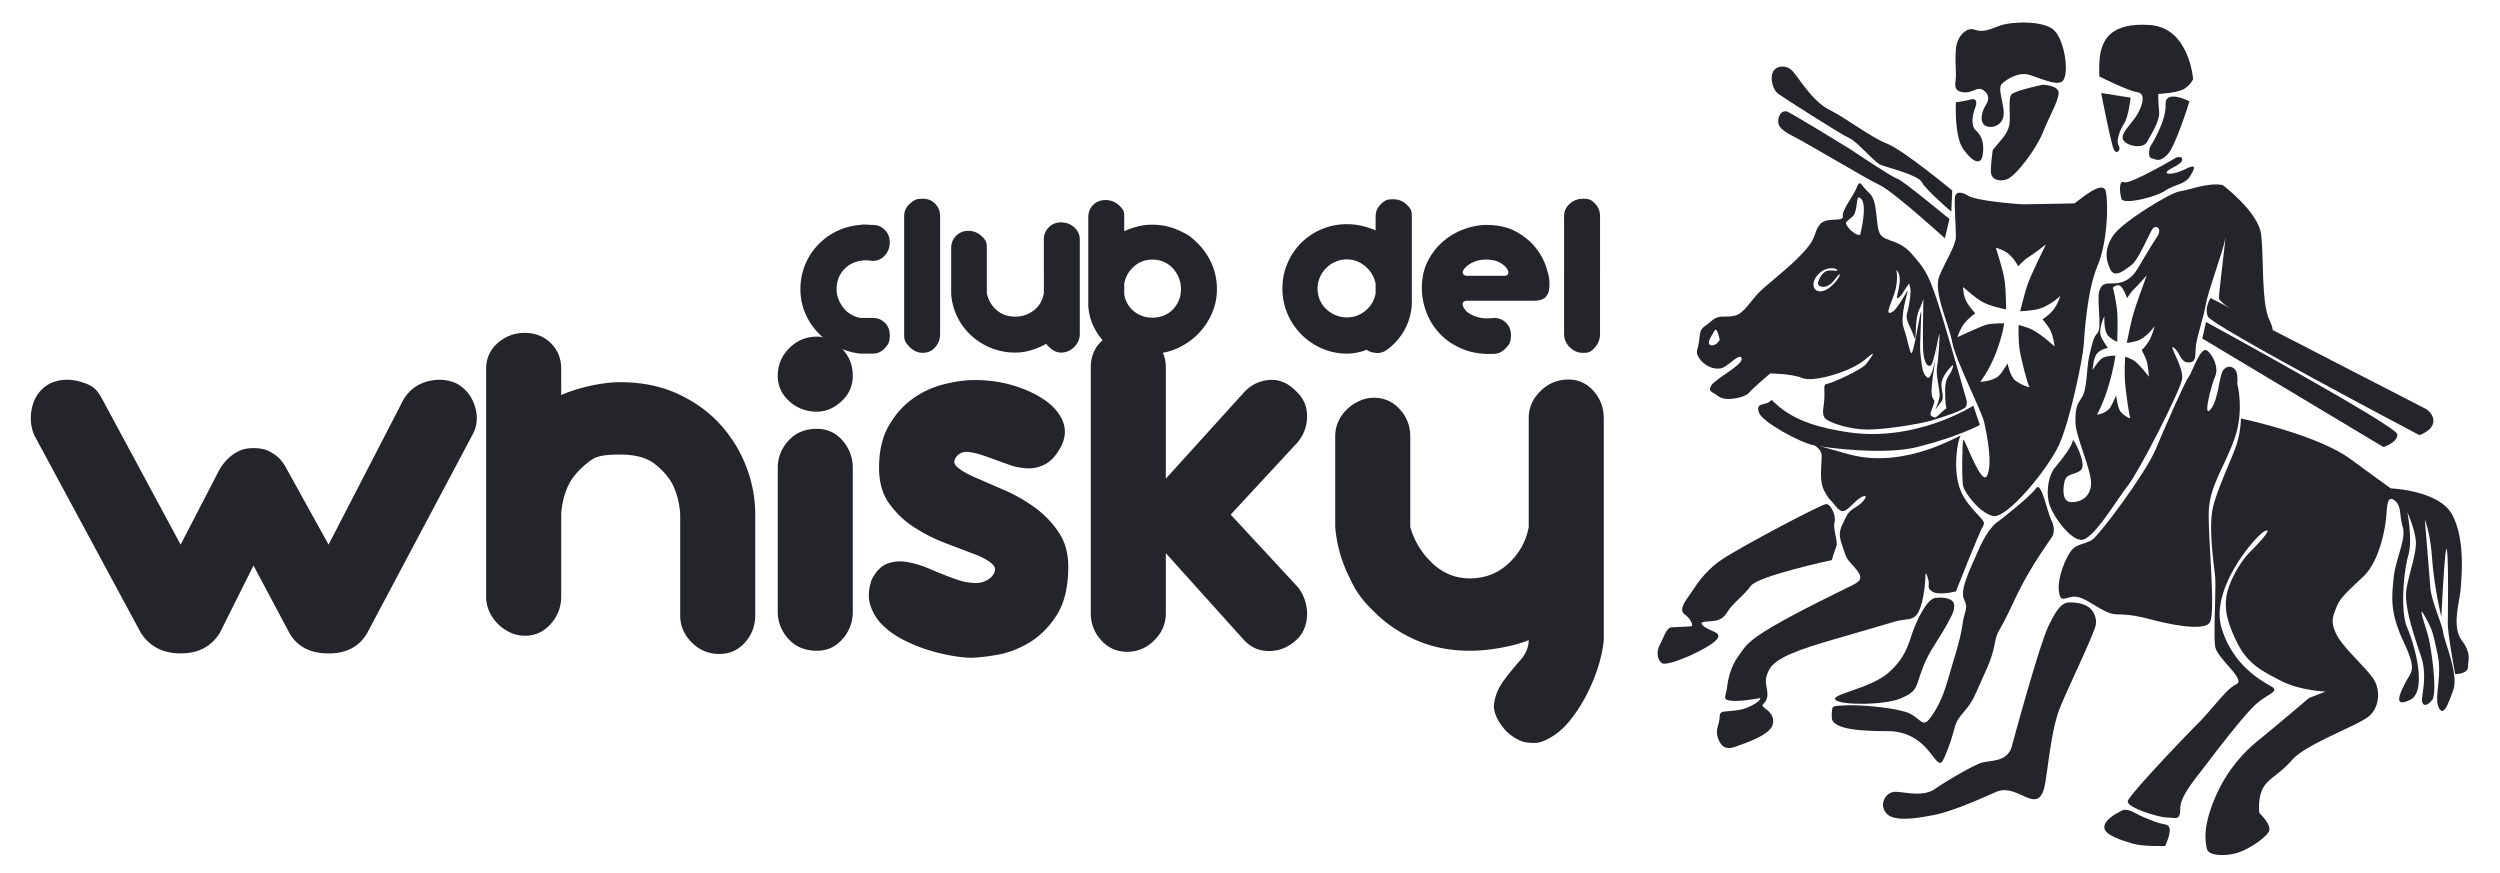
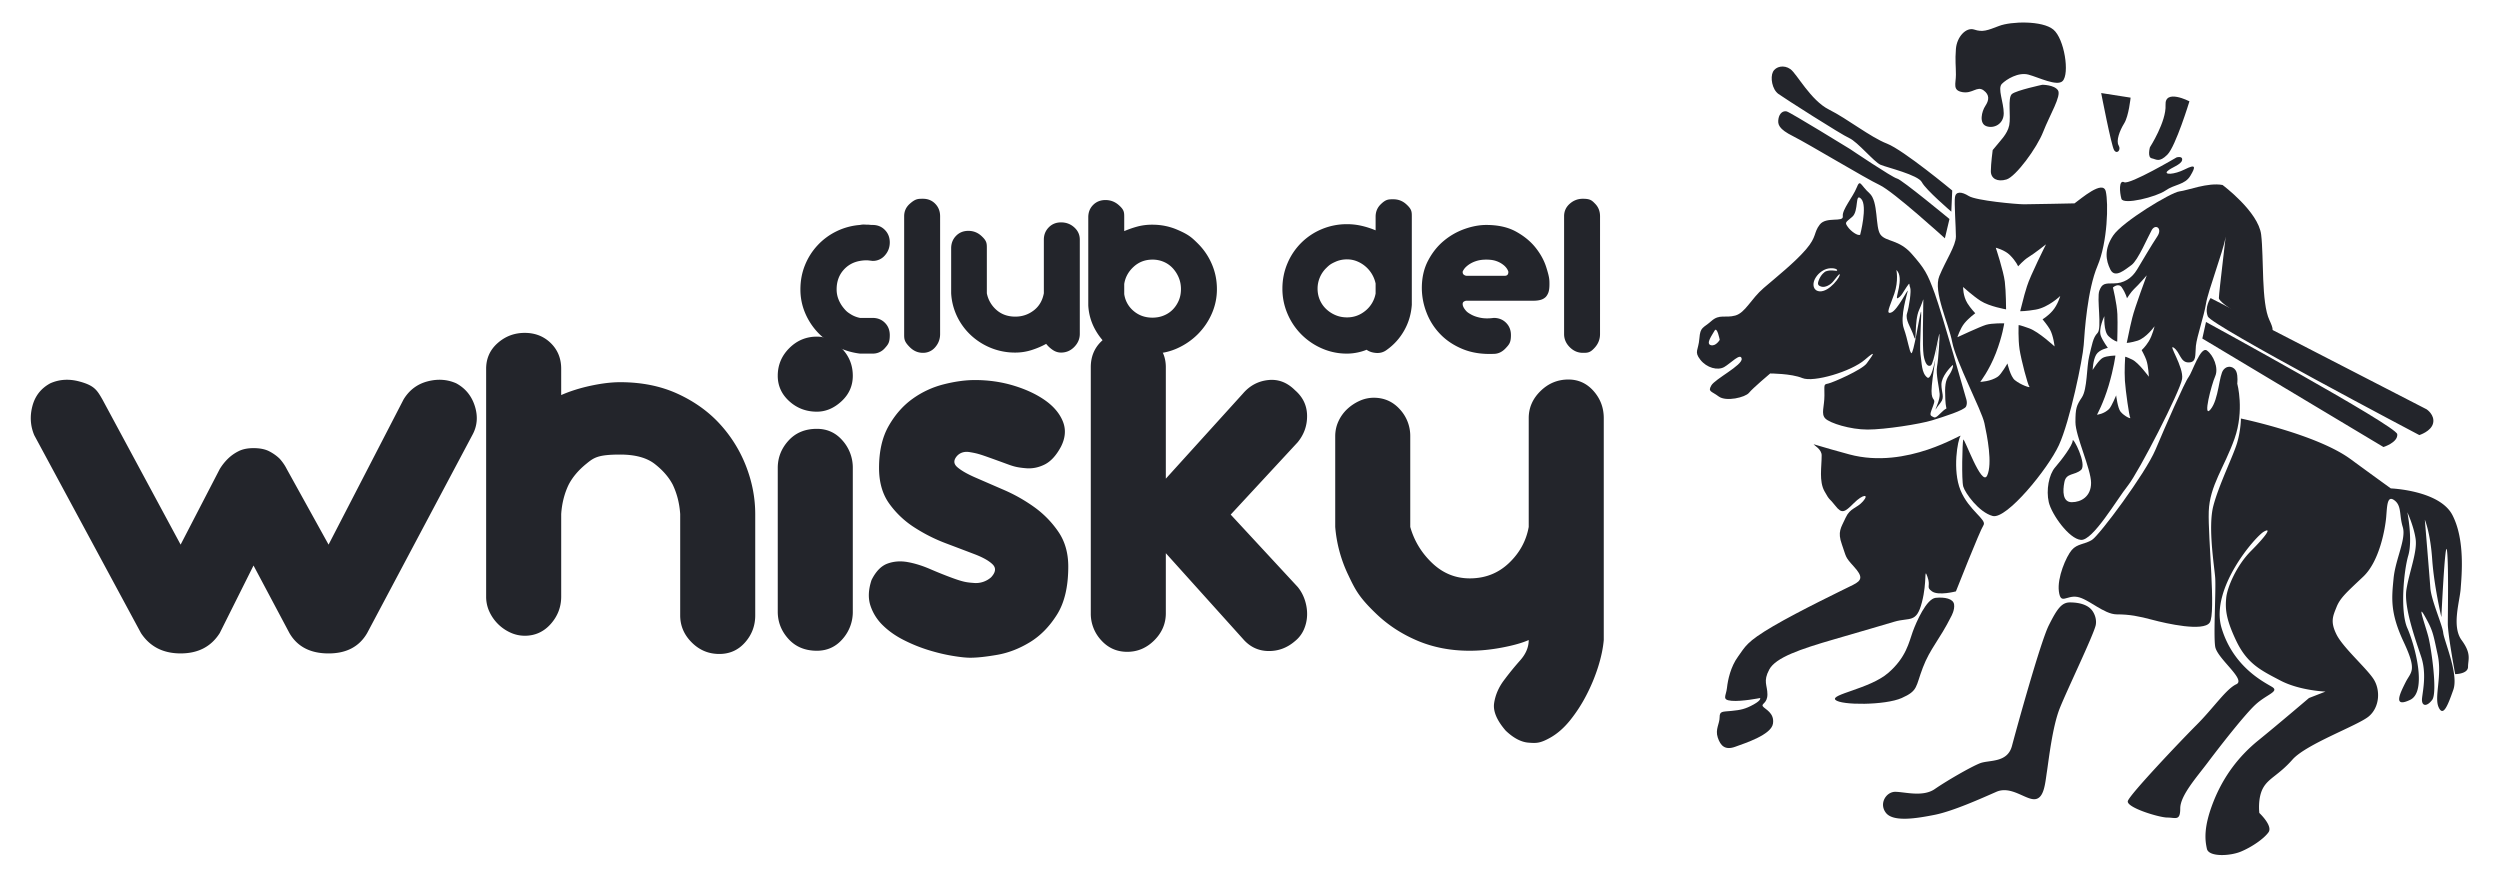
<svg xmlns="http://www.w3.org/2000/svg" viewBox="0 0 313.432 109.433">
  <g fill="#23252b">
    <path d="M249.83 18.812c.921-1.152 1.843-1.96 2.074-3.112.23-1.154-.23-3.458.345-3.92.577-.461 3.805-1.153 3.805-1.153s1.498 0 1.959.692c.46.691-1.037 3.112-1.844 5.187s-3.458 5.649-4.611 5.994c-1.153.347-1.96-.115-1.96-1.038 0-.922.231-2.65.231-2.65" />
    <path d="M258.59 10.166c.911-.91.23-5.302-1.153-6.456-1.383-1.152-5.303-1.037-6.801-.46-1.499.576-2.075.806-3.113.46-1.037-.345-2.19.922-2.305 2.422-.115 1.498 0 2.074 0 3.227s-.46 1.96.807 2.19c1.268.232 1.844-.806 2.651-.23.808.576.692 1.268.23 1.96-.46.691-.806 2.19.117 2.535.922.347 2.19-.23 2.19-1.613s-.808-3.113-.231-3.689c.576-.577 2.075-1.499 3.343-1.153s3.573 1.499 4.264.807" />
-     <path d="M245.218 12.818s-.23 4.265.922 5.879 2.191 2.074 2.42.806c.231-1.267.002-2.42-.806-3.112-.808-.691-.347-2.306-.115-2.882.23-.576.23-1.267-.577-1.037s-1.844.346-1.844.346M274.958 9.935s-.46-6.455-5.418-6.8c-4.956-.346-5.763 1.96-6.11 3.112-.345 1.153-.23 3.342-.23 3.342s3.69 1.845 4.727 1.96c1.037.116.807 1.384.115 2.652-.691 1.267-2.305 2.536-1.844 3.342.461.808 2.536 1.154 2.997.232.46-.923 1.614-2.537 1.499-3.805s-.116-2.19-.116-2.19 2.536-.115 3.343-.69c.807-.578 1.037-1.155 1.037-1.155" />
    <path d="M274.497 12.703s-1.728 5.648-2.766 6.685c-1.037 1.037-1.384.576-1.96.461s-.23-1.383-.23-1.383 2.074-3.228 1.96-5.302c-.116-2.075 2.996-.461 2.996-.461M263.43 11.665l3.69.577s-.23 2.304-.806 3.226-1.038 2.192-.693 2.768-.23 1.152-.575.576c-.348-.576-1.615-7.147-1.615-7.147M272.884 19.734s-5.879 3.459-6.57 3.113c-.693-.347-.577 1.268-.347 2.074.231.807 4.38-.23 5.533-1.037s2.421-.691 3.112-1.845.692-1.499-.69-.807c-1.384.692-2.651.692-2.191.23.462-.46 1.73-.805 1.844-1.382.116-.577-.691-.346-.691-.346M280.491 48.091s.922 3.344-.345 6.916c-1.268 3.574-3.113 5.88-3.228 9.108-.115 3.226.923 12.795.115 13.947-.806 1.153-5.418.116-7.147-.346-1.729-.46-2.88-.691-4.496-.691-1.613 0-3.572-1.96-4.955-2.19-1.385-.23-2.076 1.037-2.307-.691-.23-1.73.922-4.38 1.614-5.188.693-.806 1.615-.692 2.537-1.268s6.685-8.3 7.954-11.297c1.267-2.997 3.688-8.53 4.15-9.106.46-.577 1.498-3.92 2.305-3.343.806.576 1.499 2.19 1.037 3.227-.46 1.037-1.614 5.418-.576 4.15 1.038-1.269 1.038-4.265 1.614-4.956s1.383-.346 1.613.23.115 1.498.115 1.498M304.238 51.32l-27.09-13.95s-.806 1.153-.345 2.307 26.513 14.87 26.513 14.87 1.499-.462 1.73-1.499-.808-1.728-.808-1.728M298.82 56.045s1.845-.577 1.73-1.614-23.978-14.063-23.978-14.063l-.461 2.075zM244.757 23.884s-6.11-5.072-8.185-5.879-4.956-3.113-7.262-4.265c-2.305-1.153-4.034-4.496-4.842-5.073-.807-.576-1.844-.345-2.19.346s-.115 2.19.692 2.768c.807.576 7.839 5.071 8.877 5.533 1.037.46 3.111 2.996 3.918 3.342.807.345 4.726 1.268 5.187 2.191s3.69 3.688 3.69 3.688zM243.835 29.878S237.38 24 235.65 23.193c-1.729-.808-8.99-5.188-10.835-6.11s-1.96-1.499-1.845-2.19c.115-.692.576-1.038 1.037-.923s7.954 4.727 7.954 4.727 5.303 3.573 5.88 3.688c.576.115 6.57 5.072 6.57 5.072z" />
    <path d="M280.952 52.472s9.453 1.96 13.72 5.072a895 895 0 0 0 5.071 3.689s6.11.23 7.723 3.343 1.152 7.608 1.037 9.221c-.115 1.615-1.152 4.727.115 6.455 1.269 1.73.807 2.421.807 3.343s-1.613.923-1.613.923-.922-4.957-.922-6.34.115-7.839-.115-9.222-.693 8.415-.693 8.415-.922-3.918-1.152-7.262c-.232-3.344-.923-4.957-.923-4.957s.577 6.916.691 8.53c.117 1.614 1.5 4.611 1.615 5.65.116 1.037 1.96 5.186 1.268 7.145-.691 1.961-1.268 3.459-1.844 2.19-.577-1.267.461-3.918-.116-6.57-.575-2.651-.575-2.997-1.614-4.842-1.037-1.843.116 1.269.461 2.653.347 1.382 1.153 6.916.462 7.838s-1.384.807-1.268-.23c.116-1.039.576-3.113-.116-5.188-.691-2.076-2.19-6.225-1.844-8.414.346-2.192 1.383-4.727 1.153-6.341-.23-1.615-1.037-3.343-1.037-3.343s.691 3.458.115 5.418-1.037 7.031-.115 9.106 2.535 7.953.345 8.992c-2.19 1.038-1.267-.807-.576-2.19.692-1.384 1.498-1.384-.23-5.072-1.73-3.69-1.5-5.533-1.268-7.954.23-2.421 1.613-4.957 1.152-6.456-.46-1.498-.115-2.65-1.038-3.342-.92-.693-.92.691-1.036 2.074s-.808 5.533-2.883 7.492c-2.075 1.961-2.881 2.653-3.343 3.805-.46 1.152-.807 1.844 0 3.458s3.69 4.15 4.611 5.533c.923 1.383.807 3.573-.576 4.727-1.383 1.152-7.838 3.458-9.568 5.418s-2.997 2.304-3.688 3.573-.461 3.112-.461 3.112 1.728 1.614 1.152 2.42c-.576.809-2.075 1.846-3.459 2.422-1.382.576-4.034.691-4.264-.346-.23-1.039-.461-2.652.807-5.879 1.268-3.228 3.227-5.763 5.648-7.723s6.34-5.303 6.34-5.303l2.075-.808s-3.228-.114-5.649-1.381c-2.42-1.27-4.149-2.076-5.533-4.957-1.383-2.883-1.383-4.15-1.267-5.418.115-1.269 1.267-4.036 3.112-5.88s2.651-2.997 1.614-2.42c-1.038.576-6.8 7.146-5.303 12.103 1.498 4.956 5.418 6.802 6.34 7.377s-.691.923-2.075 2.192c-1.384 1.267-4.61 5.418-5.993 7.261-1.385 1.845-3.459 4.15-3.459 5.764s-.576 1.152-1.614 1.152c-1.037 0-5.187-1.267-4.956-2.074s6.57-7.493 8.644-9.568c2.076-2.074 3.69-4.495 4.957-5.071 1.269-.578-2.42-3.229-2.651-4.727s.116-7.146 0-8.646c-.115-1.499-.921-6.34-.23-8.99.692-2.652 2.535-6.342 2.996-7.956.461-1.613.461-2.996.461-2.996M262.74 78.409c-.346 1.383-3.574 8.068-4.497 10.375-.922 2.304-1.382 6.455-1.613 7.953-.23 1.499-.346 3.344-1.498 3.459s-2.998-1.73-4.842-.924c-1.844.809-5.418 2.422-7.723 2.883-2.306.46-5.188.922-6.11-.23s0-2.653 1.154-2.653c1.152 0 3.457.693 4.956-.345s4.495-2.766 5.648-3.227 3.458 0 4.034-2.19c.577-2.191 3.574-13.026 4.612-15.101s1.613-2.882 2.651-2.882 2.306.23 2.882 1.152.345 1.73.345 1.73" />
-     <path d="M257.321 67.227c-1.152 1.73-3.112 4.38-4.957 8.415-1.843 4.035-1.959 3.228-2.304 5.188-.346 1.959-1.269 3.573-2.306 5.993-1.038 2.422-2.19 2.652-2.651 4.265-.461 1.615-.576 2.076-1.153 3.46-.576 1.382-.692 1.497-1.73.115-1.037-1.384-2.65-2.999-5.532-2.999s-7.033-.115-7.033-1.728 0-1.383 1.615-1.498 5.763.23 7.608.807c1.844.576 2.074 2.075 2.996.921.924-1.152 1.73-2.766 2.307-4.84.576-2.076 1.613-5.073 1.844-6.917.23-1.845.806-2.076.23-3.228s.576-3.459 1.845-6.34c1.268-2.883 2.42-3.459 2.42-3.459s4.035-3.112 4.727-4.15c.692-1.037 1.383 2.883 1.96 4.035.575 1.153.114 1.96.114 1.96" />
    <path d="M244.642 77.255c-1.498 2.997-2.653 4.035-3.574 6.455-.922 2.421-.577 2.883-2.65 3.805-2.076.922-7.61.922-8.302.23-.691-.69 4.266-1.382 6.572-3.342s2.651-3.92 3.112-5.188 1.73-4.15 2.882-4.264c1.153-.116 2.19.115 2.305.806s-.345 1.498-.345 1.498" />
    <path d="M245.218 74.144s2.997-7.608 3.458-8.3-1.845-1.845-2.882-4.38c-1.037-2.537-.346-6.34 0-6.802s-6.685 4.265-13.947 2.306c-7.264-1.96-3.46-1.384-3.46.114 0 1.5-.345 3.228.347 4.497.691 1.267.576.806 1.382 1.844.808 1.037 1.154.807 2.307-.345 1.152-1.154 1.96-1.154 1.152-.232-.806.923-1.614.808-2.19 2.075s-1.038 1.729-.46 3.343c.576 1.614.345 1.5 1.498 2.767 1.152 1.267 1.037 1.73-.115 2.305-1.154.577-6.687 3.228-10.03 5.188s-3.458 2.536-4.38 3.804-1.268 2.881-1.383 3.919-.692 1.499.576 1.614c1.268.116 3.573-.346 3.573-.346s.232.23-.806.808c-1.038.576-1.615.691-2.767.806s-1.498 0-1.498.807-.576 1.498-.23 2.536c.345 1.038.921 1.614 2.189 1.152 1.268-.46 4.496-1.498 4.727-2.881s-1.039-1.844-1.268-2.19c-.23-.347.576-.347.576-1.499s-.576-1.613.23-3.113c.807-1.498 3.804-2.535 8.184-3.803 4.381-1.268 5.533-1.614 7.493-2.191s2.767.231 3.458-2.42c.693-2.653.23-4.496.693-3.229.46 1.269-.232 1.269.576 1.846.807.576 2.997 0 2.997 0" />
-     <path d="M229.655 70.224s-9.22 1.96-10.143 3.227c-.923 1.27-2.306 2.191-2.997 3.343-.692 1.153-1.613 1.037-2.767 1.153-1.153.115.346.923.922 1.152.577.232 1.5.578-.23 1.73s-5.534 2.766-6.11 2.305-.691-1.498-.23-2.304c.46-.807.806-2.19 1.499-2.19.691 0 2.074-.116 2.42-.116s0-.923-.807-1.5c-.807-.575.115-1.728.692-2.535.576-.807 1.614-2.767 4.035-4.38 2.42-1.613 12.449-6.916 13.025-6.916s1.268 1.498 1.037 2.304c-.23.807.462 2.421.232 2.999-.232.576-.578 1.728-.578 1.728M247.407 50.858s-7.492 4.842-16.368 3.227c-1.846-.336-5.936-.978-8.645-3.688-.461-.461-.23-.115-.807.115-.576.232-1.499.116-1.037 1.269.461 1.152 5.071 3.687 6.8 4.034 1.73.346 8.876 1.267 13.026.23 5.1-1.274 7.84-2.766 7.84-2.766zM271.446 106.063s1.237-2.47.104-2.676c-1.132-.207-1.75-.515-2.78-.928-1.029-.41-1.954-1.235-2.779-.823-.823.412-2.263 1.236-2.16 2.161.102.926 2.16 1.545 3.5 1.957 1.337.41 4.115.309 4.115.309" />
    <path d="M246.486 50.973c-.23.462-2.766 1.269-4.265 1.73-1.5.46-5.879 1.152-8.07 1.152-2.19 0-4.726-.807-5.302-1.383s-.115-1.499-.115-2.882-.116-1.384.46-1.499 4.266-1.728 4.842-2.535 1.498-1.96-.23-.46c-1.729 1.497-6.455 2.88-7.839 2.304s-4.034-.576-4.034-.576-2.19 1.843-2.652 2.42c-.461.577-2.881 1.153-3.803.462-.923-.693-1.384-.577-.923-1.384.462-.807 3.919-2.535 3.804-3.343s-1.383.577-2.19 1.038-2.19.115-2.997-.922c-.808-1.038-.231-1.153-.116-2.652.115-1.498.462-1.268 1.499-2.19s1.73-.345 2.997-.691c1.268-.347 1.96-2.076 3.574-3.459s3.918-3.228 5.303-4.842c1.383-1.613.922-2.074 1.728-3.112.807-1.037 2.997-.23 2.882-1.037-.115-.808 1.269-2.421 1.73-3.573.46-1.154.46-.346 1.613.691 1.152 1.037.691 4.266 1.383 5.187.691.922 2.306.577 3.92 2.42 1.613 1.845 1.959 2.422 2.882 4.957.922 2.537 3.919 13.142 3.919 13.142s.23.576 0 1.037m-30.878-8.364s-.328-1.729-.646-1.154c-.318.572-1.12 1.626-.484 1.816s1.13-.662 1.13-.662m14.227-7.326c-.336.433-1.014.787-1.459.66s-.537-.299-.37-.756c.288-.798.796-1.129.907-1.17.725-.264 1.386.041 1.418-.105.054-.239-.703-.39-1.337-.192-.55.174-1.145.638-1.464 1.275s-.22 1.442.573 1.528c1.25.136 2.758-1.985 2.527-2.117 0 0 .168-.364-.795.877m3.38-5.852s.951-3.63.13-4.495c-.822-.864-.26 1.513-1.125 2.247-.863.735-.95.691-.562 1.254.39.562 1.254 1.168 1.557.994m4.538 4.41s.303 1.34-.259 2.983c-.561 1.642-1.14 2.65-.362 2.347s2.092-3.039 2.049-2.693-1.014 3.222-.496 4.691c.52 1.47.684 2.891.943 3.107.26.216 1.022-4.643 1.195-5.161.172-.52-.216 4.236-.043 5.316.172 1.081.112 2.334.846 2.897.735.561 1.445-4.885 1.445-4.885s-.908 5.144-.908 6.57.606.78.216 1.817-.475 1.21-.13 1.382c.346.173.344.307 1.207-.557.865-.865.522.169.436-1.56s0-2.379.476-3.07c.475-.692.605-1.426.39-1.21-.218.216-1.356 1.362-1.356 2.4s.45 1.583-.112 2.275c-.561.691-.697 1.036-.61.777.087-.26.543-1.195.5-1.887-.044-.691-.498-2.528-.325-3.435.173-.908.345-3.718.302-4.064s-.69 3.718-1.08 3.934-.736-.216-.908-1.297c-.174-1.081-.043-5.403-.043-6.397s.13-.692-.52.734c-.648 1.426-.26 4.496-.648 3.328-.388-1.166-1.123-2.074-.864-2.895s.561-2.853.389-3.243.044-.778-.432-.087-.648 1.168-1.124 1.427.908-2.55-.174-3.544" />
    <path d="M260.088 25.497c.808-.576 3.573-2.997 3.92-1.498.345 1.498.23 6.34-1.038 9.336-1.268 2.998-1.613 8.186-1.729 9.914-.115 1.73-1.729 9.569-3.113 12.566s-6.57 9.337-8.299 8.876c-1.73-.461-3.459-2.882-3.69-3.69-.23-.806-.114-5.533 0-5.879.116-.345 2.307 5.995 2.998 4.497s0-4.957-.346-6.57c-.345-1.614-3.573-7.724-4.034-10.145s-2.42-6.34-1.614-8.299c.807-1.961 2.075-3.805 2.075-4.957s-.23-4.266-.115-4.957c.115-.692.806-.692 1.728-.115.923.576 5.995 1.037 6.917 1.037s6.34-.116 6.34-.116m-8.086 6.499c-.663-.665-1.785-.938-1.785-.938s.966 2.9 1.134 4.272c.15 1.222.157 3.458.157 3.458s-2.106-.366-3.185-1.062c-.974-.627-2.2-1.741-2.2-1.741s-.036 1.114.542 2.045c.395.634.977 1.242.977 1.242s-.805.59-1.344 1.241c-.54.649-.894 1.765-.894 1.765s2.824-1.32 3.585-1.552c.763-.231 2.285-.186 2.285-.186s-.212 1.575-1.047 3.737c-.835 2.159-1.956 3.601-1.956 3.601s1.321-.037 2.214-.663c.426-.3 1.193-1.647 1.193-1.647s.364 1.629.927 2.089c.776.633 2.023 1.021 1.825.827-.198-.195-1.036-3.38-1.232-4.678-.195-1.297-.117-3.054-.117-3.054s.125-.02 1.326.412c1.202.431 3.18 2.271 3.18 2.271s-.139-1.34-.588-2.146c-.262-.467-.918-1.258-.918-1.258s.671-.393 1.25-1.06c.67-.772.966-1.863.966-1.863s-1.469 1.43-3.075 1.709c-1.194.208-1.947.204-1.947.204.564-2.248.576-2.213.853-3.127.394-1.304 2.387-5.264 2.387-5.264s-1.389 1.11-2.258 1.646c-.53.327-1.24 1.116-1.24 1.116s-.238-.618-1.015-1.396" />
    <path d="M278.648 23.193s4.495 3.343 4.84 6.224c.347 2.881 0 8.53 1.039 10.721 1.037 2.19-.23 1.152-.922.922s-5.418-2.998-5.418-3.69 1.037-8.99.806-7.492-2.19 6.686-2.42 8.184c-.231 1.499-1.154 4.15-1.269 5.303s.115 2.075-.922 2.075-1.037-1.268-1.844-1.844 1.268 2.42 1.037 3.92c-.23 1.497-5.418 11.642-6.8 13.371-1.385 1.73-4.381 6.916-5.88 6.801-1.5-.115-3.689-3.228-4.034-4.726-.346-1.499 0-3.459.806-4.38.807-.922 2.19-2.767 2.19-3.343s1.845 2.997 1.039 3.688c-.808.692-1.845.346-2.075 1.498-.232 1.154-.232 2.537.921 2.537s2.421-.692 2.421-2.422c0-1.728-1.96-5.878-1.96-7.607s.116-2.075.808-3.112c.691-1.038.576-3.804.922-5.188s.46-2.305 1.037-2.882c.576-.576-.115-4.38.23-5.302s.692-.922 1.846-.922c1.152 0 2.19-.576 2.881-1.73s1.844-3.112 2.536-4.15c.692-1.037-.23-1.613-.692-.807-.461.808-1.729 3.804-2.535 4.381-.807.576-2.076 1.73-2.652.576s-.807-2.536.346-4.264c1.152-1.73 7.263-5.418 8.3-5.534s3.573-1.152 5.418-.806m-12.623 12.852c-.426-.636-1.124 0-1.124 0s.495 1.984.56 3.343c.056 1.213-.02 3.44-.02 3.44s-.382-.028-1.09-.682c-.64-.59-.52-2.507-.52-2.507s-.79 1.6-.431 2.507c.244.617.865 1.47.865 1.47s-1.08.198-1.47.864c-.391.667-.433 1.902-.433 1.902s.768-1.274 1.295-1.533 1.56-.268 1.56-.268-.201 1.577-.849 3.758-1.462 3.658-1.462 3.658.9-.083 1.53-.74c.301-.314.872-1.685.872-1.685s.19 1.61.554 2.047c.504.602 1.34.943 1.211.756s-.58-3.327-.666-4.612.033-3.037.033-3.037.085-.025.885.36c.803.386 2.08 2.146 2.08 2.146s-.044-1.33-.322-2.115c-.16-.455-.577-1.22-.577-1.22s.47-.414.889-1.1c.483-.794.725-1.891.725-1.891s-1.051 1.477-2.154 1.814c-.82.25-1.332.276-1.332.276.467-2.26.473-2.227.693-3.147.317-1.312 1.817-5.329 1.817-5.329s-.985 1.155-1.596 1.722c-.371.344-.883 1.156-.883 1.156s-.14-.606-.64-1.353" />
  </g>
  <g fill="#23252b">
    <path d="M28.559 57.527a5.3 5.3 0 0 1 1.31-.94q.772-.404 1.916-.404 1.21 0 1.982.403.771.404 1.31.94.538.607.874 1.278l5.243 9.476 9.408-18.212q1.075-1.748 2.99-2.252t3.596.236q1.747.941 2.352 2.89t-.336 3.628L46.031 79.37q-1.478 2.554-4.837 2.553-3.43 0-4.907-2.553L31.785 70.9l-4.234 8.468q-1.614 2.554-4.906 2.553-3.294 0-4.973-2.553L4.298 54.57q-.738-1.746-.235-3.662.504-1.915 2.251-2.856 1.68-.74 3.596-.236c1.916.504 2.251 1.087 2.923 2.252l9.812 18.212 4.906-9.476a6.7 6.7 0 0 1 1.008-1.277M77.751 47.917q4.032 0 7.19 1.445t5.31 3.797a16.8 16.8 0 0 1 3.293 5.31q1.141 2.957 1.142 5.98V77.15q0 1.95-1.277 3.393-1.276 1.447-3.225 1.446-2.017.002-3.461-1.446-1.445-1.443-1.445-3.393V64.449q-.136-2.015-.94-3.696-.741-1.41-2.253-2.587-1.511-1.176-4.334-1.176c-2.823 0-3.305.392-4.267 1.176q-1.446 1.176-2.185 2.587-.807 1.68-.94 3.696v10.35q-.001 1.95-1.31 3.427-1.313 1.479-3.26 1.479a4.3 4.3 0 0 1-1.815-.404 5.322 5.322 0 0 1-2.621-2.62 4.44 4.44 0 0 1-.404-1.883v-28.56q0-1.95 1.446-3.227 1.444-1.276 3.393-1.277 1.95.001 3.26 1.277 1.31 1.278 1.31 3.226v3.293q1.68-.738 3.73-1.176t3.663-.437M102.415 51.613q-2.017 0-3.46-1.31-1.447-1.31-1.446-3.192 0-2.016 1.445-3.461t3.461-1.445q1.68 0 3.092 1.445 1.41 1.446 1.411 3.46 0 1.884-1.411 3.193-1.413 1.31-3.092 1.31m4.503 25.068a5.1 5.1 0 0 1-1.277 3.427q-1.278 1.478-3.226 1.478-2.218 0-3.561-1.478-1.346-1.478-1.345-3.427V58.67q-.001-1.948 1.345-3.427 1.343-1.478 3.561-1.478 1.949 0 3.226 1.478a5.1 5.1 0 0 1 1.277 3.427zM132.991 56.048q-.874 1.614-2.015 2.185-1.144.572-2.353.47c-1.209-.101-1.635-.256-2.486-.57q-1.277-.47-2.42-.875c-1.143-.405-1.468-.458-2.116-.571q-.975-.168-1.58.437-.74.807 0 1.445.739.64 2.285 1.31 1.546.673 3.561 1.546 2.017.874 3.798 2.15a12.4 12.4 0 0 1 3.024 3.092q1.243 1.815 1.243 4.368 0 3.764-1.411 6.015t-3.394 3.461q-1.984 1.21-4.065 1.58c-1.39.244-2.532.37-3.428.37q-.807 0-2.218-.237-1.411-.233-2.957-.705a19.6 19.6 0 0 1-3.09-1.243q-1.548-.772-2.656-1.849a6.1 6.1 0 0 1-1.579-2.486q-.47-1.41.135-3.226.806-1.612 1.982-2.05 1.174-.435 2.52-.2 1.344.236 2.823.872 1.477.64 2.855 1.143c1.378.503 1.792.538 2.622.605a2.88 2.88 0 0 0 2.184-.706q.873-.941.201-1.612-.673-.671-2.25-1.277a842 842 0 0 0-3.63-1.378 20.8 20.8 0 0 1-3.931-1.983 11.5 11.5 0 0 1-3.158-2.99q-1.278-1.78-1.278-4.47 0-3.157 1.21-5.274T114.41 50a11.5 11.5 0 0 1 3.899-1.814q2.117-.538 3.93-.538 2.555 0 4.874.706 2.317.706 3.93 1.848t2.218 2.654q.604 1.514-.269 3.192M146.163 69.355v7.527q0 1.95-1.444 3.394-1.446 1.445-3.394 1.444-1.949.001-3.26-1.444a4.89 4.89 0 0 1-1.31-3.394V46.036q0-1.95 1.31-3.226t3.26-1.277 3.394 1.277q1.444 1.276 1.444 3.226v13.977l9.678-10.684q1.275-1.479 3.158-1.68 1.882-.202 3.36 1.276 1.479 1.278 1.513 3.159.033 1.883-1.176 3.36l-8.4 9.073 8.4 9.072q.605.74.907 1.68.302.942.27 1.882a4.8 4.8 0 0 1-.404 1.78 3.84 3.84 0 0 1-1.11 1.445q-1.478 1.278-3.36 1.245-1.882-.036-3.158-1.513zM200.363 83.603a22.3 22.3 0 0 1-1.478 3.56 18.8 18.8 0 0 1-2.05 3.16q-1.143 1.41-2.453 2.15c-1.31.74-1.781.706-2.722.639q-1.412-.101-2.89-1.513-1.68-1.948-1.445-3.46.235-1.514 1.21-2.823a37 37 0 0 1 2.05-2.52q1.075-1.209 1.075-2.554-1.209.538-3.327.941-2.116.404-4.065.403-3.562.001-6.519-1.243t-5.175-3.36c-2.218-2.117-2.666-3.058-3.561-4.94a17.1 17.1 0 0 1-1.613-5.981V54.705q0-1.008.403-1.882a4.9 4.9 0 0 1 1.075-1.512 5.7 5.7 0 0 1 1.546-1.041 4.3 4.3 0 0 1 1.814-.404q1.95 0 3.26 1.445a4.9 4.9 0 0 1 1.31 3.394v11.357q.74 2.622 2.756 4.537 2.015 1.914 4.704 1.914 2.889 0 4.906-1.914 2.016-1.915 2.486-4.537V52.42q0-1.948 1.479-3.394 1.477-1.445 3.494-1.445 1.881 0 3.16 1.445 1.275 1.446 1.276 3.394v27.822q-.135 1.545-.706 3.361" />
  </g>
  <g fill="#23252b">
    <path d="M107.82 28.203q.29-.064.58-.048c.29.016.364.016.515.016q.256.032.482.032.934 0 1.545.628.612.627.612 1.561t-.612 1.626a1.97 1.97 0 0 1-1.545.692l-.547-.065q-.483-.031-1.03.065-1.288.225-2.11 1.191-.82.966-.82 2.383 0 .645.226 1.223.225.579.611 1.062c.386.483.564.596.917.821q.532.338 1.176.467h1.577q.934 0 1.545.612.612.612.612 1.545c0 .933-.204 1.165-.612 1.626a1.97 1.97 0 0 1-1.545.692h-1.577a8.7 8.7 0 0 1-5.296-2.656 8.2 8.2 0 0 1-1.594-2.463 7.5 7.5 0 0 1-.58-2.93q0-1.64.58-3.058a8.05 8.05 0 0 1 3.96-4.233 8.1 8.1 0 0 1 2.93-.789M117.864 41.885q0 .934-.611 1.642a1.96 1.96 0 0 1-1.546.708q-.934 0-1.642-.708c-.708-.708-.708-1.02-.708-1.642V27.108q0-.933.708-1.561c.708-.628 1.02-.628 1.642-.628q.934 0 1.546.628.61.628.611 1.561zM130.87 30.038q0-.9.612-1.53.611-.627 1.545-.627.966 0 1.658.628.692.627.693 1.53v11.814q0 .934-.693 1.642-.692.708-1.658.708-.547 0-1.03-.322a3.6 3.6 0 0 1-.837-.772q-.805.45-1.803.772a6.7 6.7 0 0 1-2.06.322 8 8 0 0 1-3.059-.58 8.2 8.2 0 0 1-2.494-1.577 7.9 7.9 0 0 1-1.74-2.35 7.7 7.7 0 0 1-.755-2.93v-5.633q0-.934.611-1.562t1.545-.628 1.626.628c.692.628.692.94.692 1.562v5.634a3.7 3.7 0 0 0 1.207 2.092q.95.837 2.367.837 1.288 0 2.301-.773t1.273-2.156zM136.44 27.237q0-.933.611-1.545t1.545-.612q.934 0 1.642.612c.708.612.709.923.709 1.545v1.739q.836-.354 1.674-.58a7.2 7.2 0 0 1 1.867-.225q1.642 0 3.106.627c1.464.627 1.835.993 2.576 1.723a8.1 8.1 0 0 1 1.755 2.575q.644 1.482.643 3.155a7.55 7.55 0 0 1-.643 3.075 8.4 8.4 0 0 1-1.755 2.575 8.6 8.6 0 0 1-2.576 1.77q-1.464.661-3.106.661-.676 0-1.288-.129a6.6 6.6 0 0 1-1.16-.354q-.643.354-1.27.402-.629.05-1.24-.402a7.8 7.8 0 0 1-2.14-2.382 6.94 6.94 0 0 1-.95-3.187zm11.621 9.014q0-.772-.273-1.432a4 4 0 0 0-.74-1.175 3.3 3.3 0 0 0-1.127-.805 3.5 3.5 0 0 0-1.433-.29q-1.385 0-2.366.902-.983.901-1.175 2.156v1.256a3.35 3.35 0 0 0 1.175 2.125q.981.837 2.366.837.772 0 1.433-.274.66-.273 1.127-.756.465-.483.74-1.127.272-.644.273-1.417M177.003 38.215q-.128 1.772-.965 3.236a7.4 7.4 0 0 1-2.156 2.398q-.581.45-1.32.402-.741-.048-1.225-.402-.548.226-1.19.354-.645.129-1.255.129a7.7 7.7 0 0 1-3.188-.66 8.3 8.3 0 0 1-2.576-1.77 8.2 8.2 0 0 1-1.723-2.592 7.9 7.9 0 0 1-.626-3.123q0-1.673.626-3.155a8 8 0 0 1 1.723-2.575 8 8 0 0 1 2.576-1.723 8.1 8.1 0 0 1 3.188-.628q.93 0 1.834.21.901.21 1.738.563v-1.706q0-.934.645-1.562c.645-.628.955-.628 1.578-.628q.932 0 1.625.628c.693.628.691.94.691 1.562zm-8.111-5.698q-.774 0-1.434.29c-.66.29-.832.456-1.174.788a3.6 3.6 0 0 0-.806 1.175q-.289.676-.29 1.417.001.773.29 1.433.29.66.806 1.143.514.482 1.174.756t1.434.273q1.286 0 2.3-.836a3.6 3.6 0 0 0 1.272-2.157v-1.256a3.872 3.872 0 0 0-2.334-2.785 3.3 3.3 0 0 0-1.238-.24M186.34 28.203q2.222 0 3.733.837 1.514.837 2.448 2.012t1.336 2.447c.402 1.271.402 1.561.402 2.14q0 .613-.111.966a1.7 1.7 0 0 1-.34.612q-.258.258-.627.37a3.2 3.2 0 0 1-.918.113h-8.402a.66.66 0 0 0-.305.097q-.179.096-.178.322 0 .289.258.644c.258.355.424.45.756.643q.498.291 1.222.435.727.144 1.659.016.934 0 1.547.612.61.612.61 1.545c0 .933-.22 1.17-.66 1.642q-.66.708-1.497.708-2.189.097-3.88-.595-1.69-.693-2.831-1.884a7.95 7.95 0 0 1-1.723-2.72 8.5 8.5 0 0 1-.58-3.042q-.001-1.965.79-3.461.787-1.497 1.98-2.48a8.5 8.5 0 0 1 2.607-1.48q1.416-.498 2.703-.499m2.317 6.374q.452 0 .452-.483-.001-.096-.145-.354a2 2 0 0 0-.484-.531 3 3 0 0 0-.852-.467q-.516-.193-1.289-.193-.74 0-1.303.193a3.4 3.4 0 0 0-.933.467q-.372.274-.547.531-.179.258-.178.354 0 .26.178.37a.6.6 0 0 0 .305.113zM200.6 41.885q.001.934-.61 1.642c-.612.708-.922.708-1.545.708s-1.17-.236-1.643-.708q-.706-.709-.707-1.642V27.108q0-.933.707-1.561.709-.628 1.643-.628c.934 0 1.136.21 1.544.628s.612.94.612 1.561z" />
  </g>
</svg>